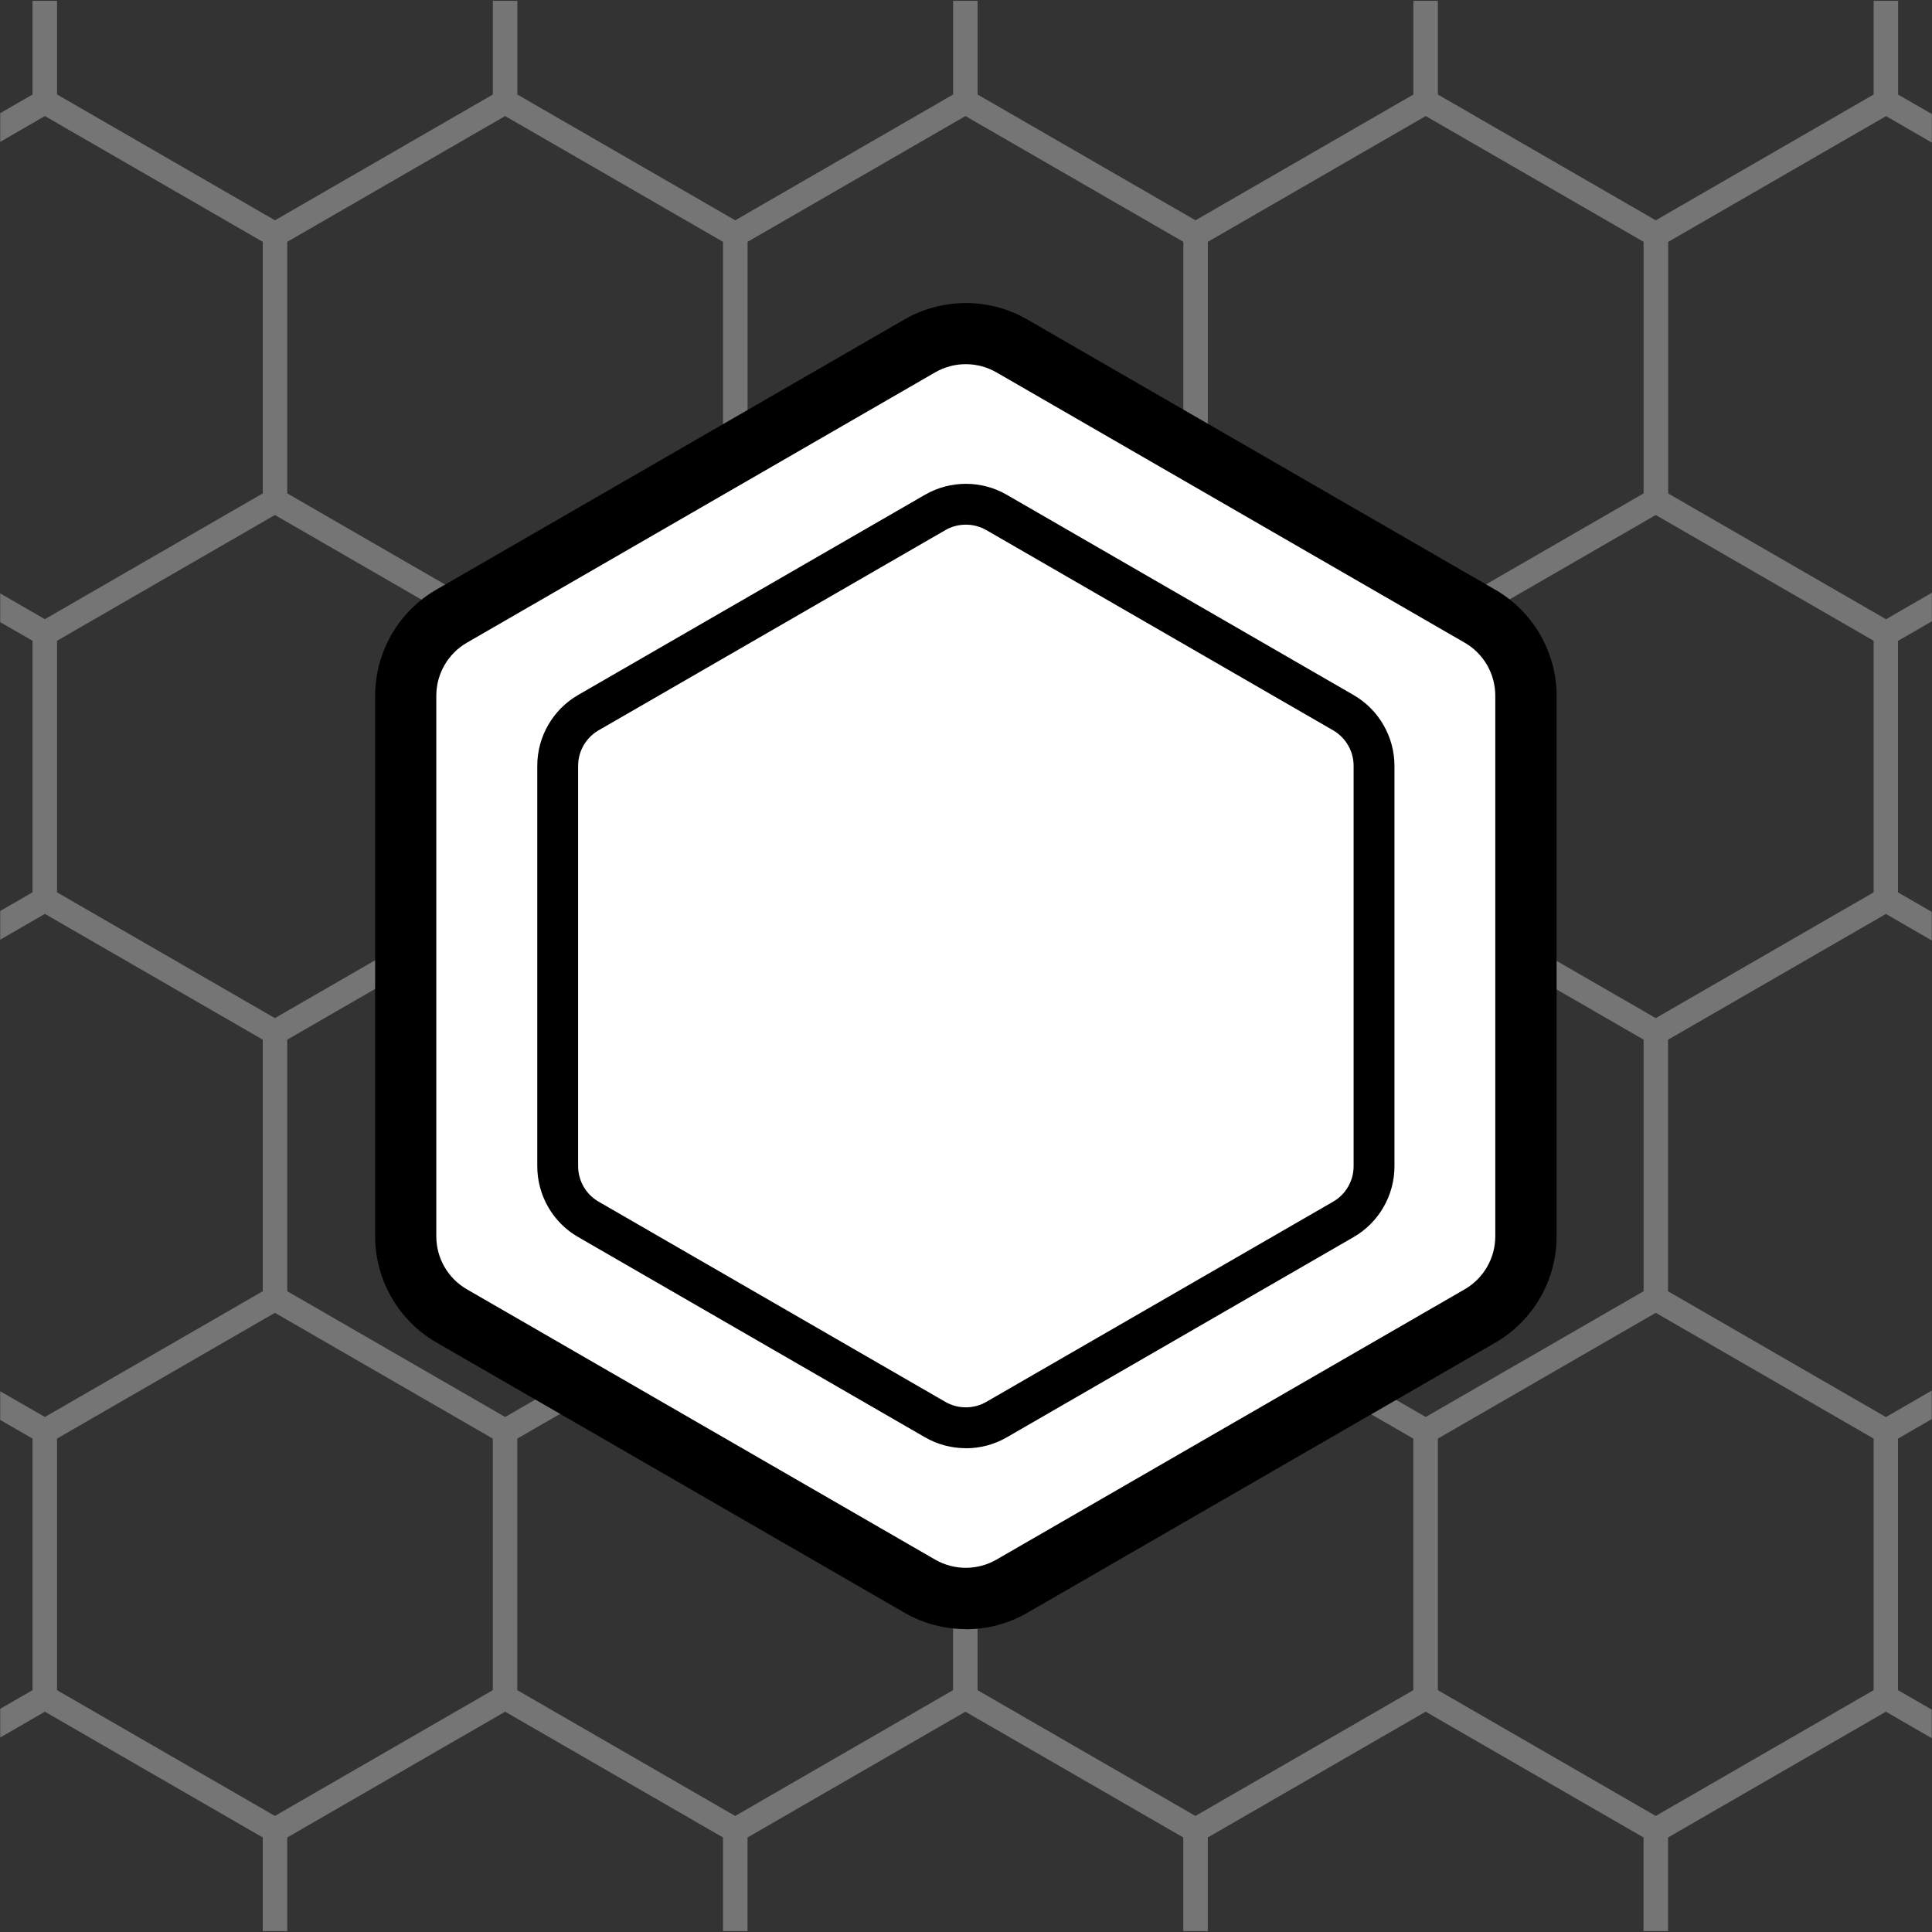
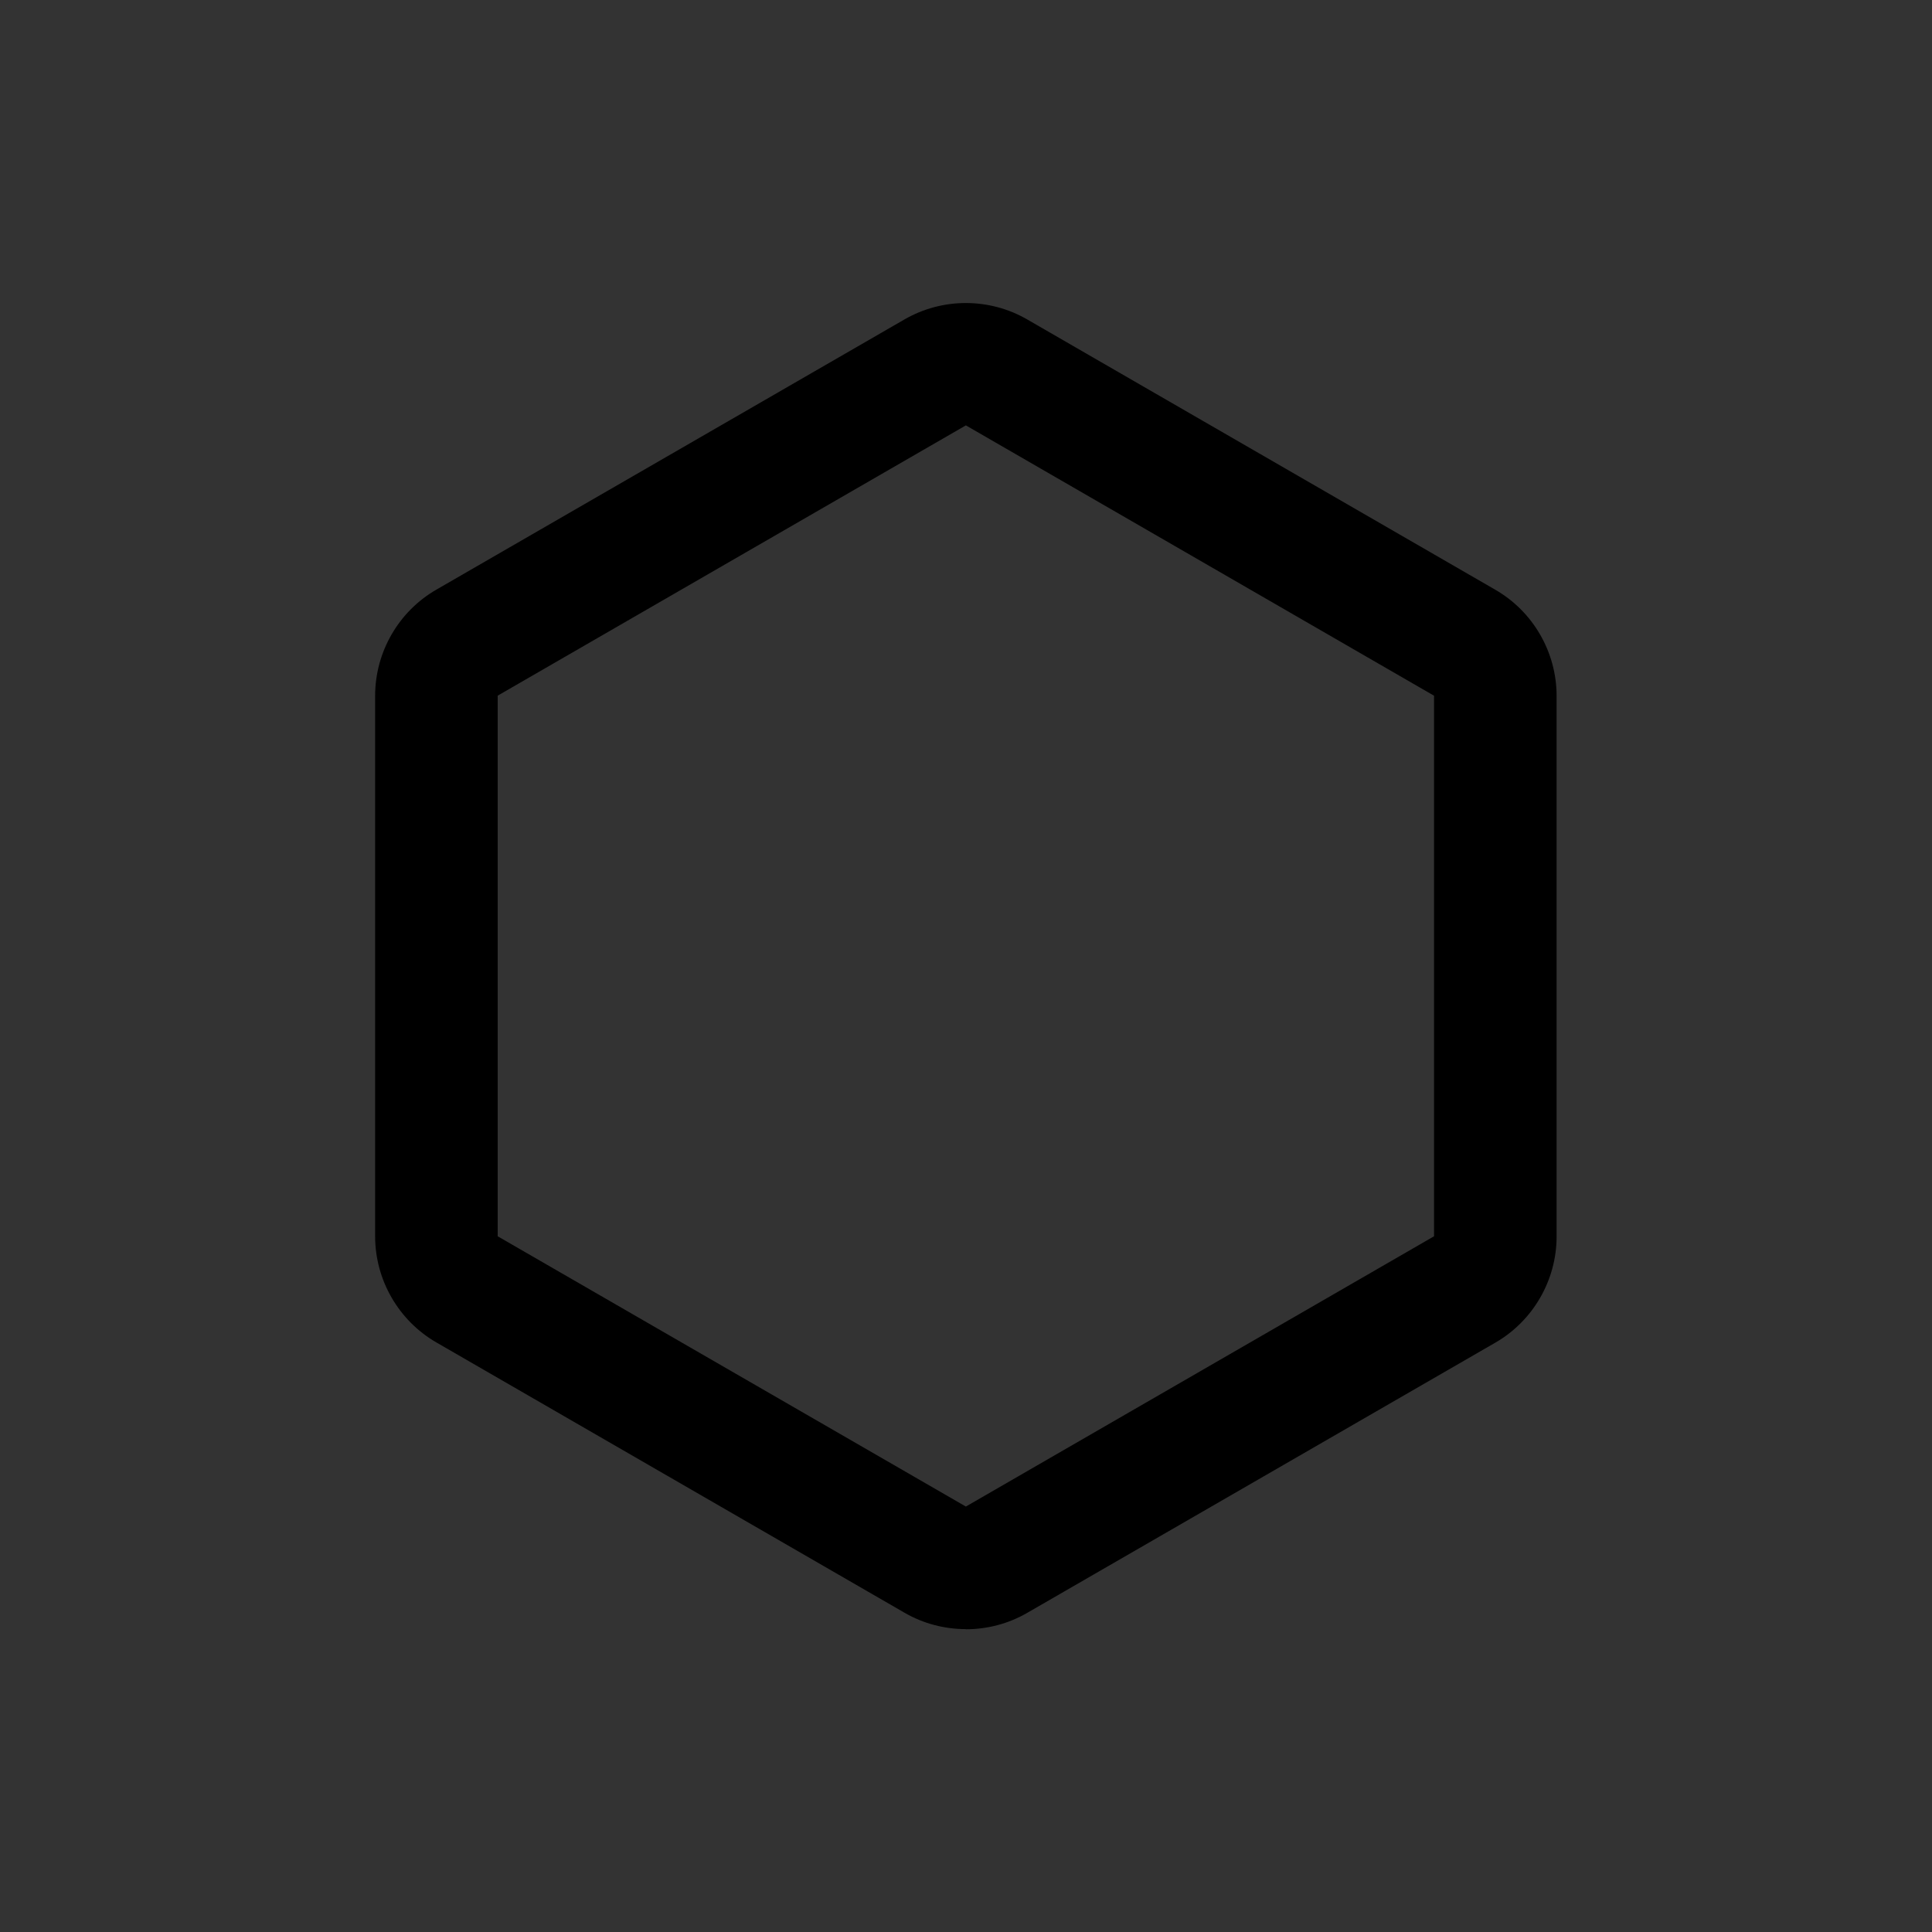
<svg xmlns="http://www.w3.org/2000/svg" id="c" width="4in" height="4in" viewBox="0 0 288 288">
  <rect x="0" y="0" width="288" height="288" fill="#333333" stroke="none" />
-   <path d="M282.95,95.52l5.03-2.9v-4.26l-6.83,3.95-32.48-18.75v-37.5l32.48-18.75,6.83,3.95v-4.26l-5.03-2.9V.12h-3.65v13.97l-32.48,18.75-32.48-18.75V.12h-3.65v13.97l-32.48,18.75-32.48-18.75V.12h-3.65v13.97l-32.48,18.75-32.48-18.75V.12h-3.65v13.97l-32.48,18.75L8.5,14.08V.12h-3.65v13.97L.03,16.87v4.28l6.66-3.85,32.48,18.75v37.5L6.69,92.3.03,88.46v4.28l4.82,2.78v37.5L.03,135.8v4.28l6.66-3.85,32.48,18.75v37.5l-32.48,18.75L.03,207.39v4.28l4.82,2.78v37.5L.03,254.73v4.28l6.66-3.85,32.48,18.75v13.96h3.65v-13.96l32.48-18.75,32.48,18.75v13.96h3.65v-13.96l32.48-18.75,32.48,18.75v13.96h3.65v-13.96l32.48-18.75,32.48,18.75v13.96h3.65v-13.96l32.48-18.75,6.83,3.95v-4.26l-5.03-2.9v-37.5l5.03-2.9v-4.26l-6.83,3.95-32.48-18.75v-37.5l32.48-18.75,6.83,3.95v-4.26l-5.03-2.9v-37.5ZM180.05,36.05l32.48-18.75,32.48,18.75v37.5l-32.48,18.75-32.48-18.75v-37.5ZM210.68,95.52v37.5l-32.48,18.75-32.48-18.75v-37.5l32.48-18.75,32.48,18.75ZM111.44,36.05l32.48-18.75,32.48,18.75v37.5l-32.48,18.75-32.48-18.75v-37.5ZM142.07,95.52v37.5l-32.48,18.75-32.48-18.75v-37.5l32.48-18.75,32.48,18.75ZM42.82,36.05l32.48-18.75,32.48,18.75v37.5l-32.48,18.75-32.48-18.75v-37.5ZM8.5,133.02v-37.5l32.48-18.75,32.48,18.75v37.5l-32.48,18.75-32.48-18.75ZM73.46,251.95l-32.48,18.75-32.48-18.75v-37.5l32.48-18.75,32.48,18.75v37.5ZM42.82,192.48v-37.5l32.48-18.75,32.48,18.75v37.5l-32.48,18.75-32.48-18.75ZM142.07,251.95l-32.48,18.75-32.48-18.75v-37.5l32.48-18.75,32.48,18.75v37.5ZM111.44,192.48v-37.5l32.48-18.75,32.48,18.75v37.5l-32.48,18.75-32.48-18.75ZM210.68,251.95l-32.48,18.75-32.48-18.75v-37.5l32.48-18.75,32.48,18.75v37.5ZM180.05,192.48v-37.5l32.48-18.75,32.48,18.75v37.5l-32.48,18.75-32.48-18.75ZM279.3,214.45v37.5l-32.48,18.75-32.48-18.75v-37.5l32.48-18.75,32.48,18.75ZM279.3,133.02l-32.48,18.75-32.48-18.75v-37.5l32.48-18.75,32.48,18.75v37.5Z" fill="#757576" />
-   <path d="M222.9,184.29v-80.58c0-3.27-1.74-6.28-4.57-7.91l-69.79-40.29c-2.83-1.63-6.31-1.63-9.14,0l-69.79,40.29c-2.83,1.63-4.57,4.65-4.57,7.91v80.58c0,3.27,1.74,6.28,4.57,7.91l69.79,40.29c2.83,1.63,6.31,1.63,9.14,0l69.79-40.29c2.83-1.63,4.57-4.65,4.57-7.91Z" />
  <path d="M143.98,242.85c-3.16,0-6.32-.81-9.14-2.44l-69.78-40.29c-5.63-3.24-9.14-9.31-9.14-15.82v-80.58c0-6.52,3.5-12.59,9.14-15.83l69.78-40.28c5.64-3.25,12.64-3.25,18.27,0l69.79,40.3c5.63,3.24,9.14,9.31,9.14,15.83v80.58c0,6.51-3.5,12.58-9.14,15.83l-69.78,40.28c-2.82,1.63-5.97,2.44-9.14,2.44ZM143.98,63.41l-69.79,40.29v80.59l69.79,40.29,69.79-40.29v-80.58l-69.79-40.3Z" />
-   <path d="M222.9,184.29v-80.58c0-3.27-1.74-6.28-4.57-7.91l-69.79-40.29c-2.83-1.63-6.31-1.63-9.14,0l-69.79,40.29c-2.83,1.63-4.57,4.65-4.57,7.91v80.58c0,3.27,1.74,6.28,4.57,7.91l69.79,40.29c2.83,1.63,6.31,1.63,9.14,0l69.79-40.29c2.83-1.63,4.57-4.65,4.57-7.91Z" fill="#fff" />
-   <path d="M143.98,215.88c-2.11,0-4.22-.54-6.1-1.63l-51.7-29.85c-3.76-2.16-6.09-6.2-6.09-10.55v-59.7c0-4.34,2.33-8.38,6.09-10.55l51.71-29.85c3.76-2.17,8.43-2.17,12.18,0l51.71,29.86c3.76,2.17,6.09,6.22,6.09,10.55v59.7c0,4.34-2.33,8.39-6.09,10.55l-51.7,29.85c-1.88,1.09-3.99,1.63-6.09,1.63ZM143.98,78.21c-1.06,0-2.11.27-3.05.81l-51.7,29.85c-1.88,1.09-3.05,3.11-3.05,5.28v59.7c0,2.17,1.17,4.19,3.04,5.27l51.71,29.86c1.88,1.08,4.22,1.08,6.09,0l51.71-29.85c1.88-1.08,3.05-3.1,3.05-5.28v-59.7c0-2.17-1.17-4.19-3.05-5.28l-51.7-29.85c-.94-.54-1.99-.81-3.05-.81Z" />
</svg>